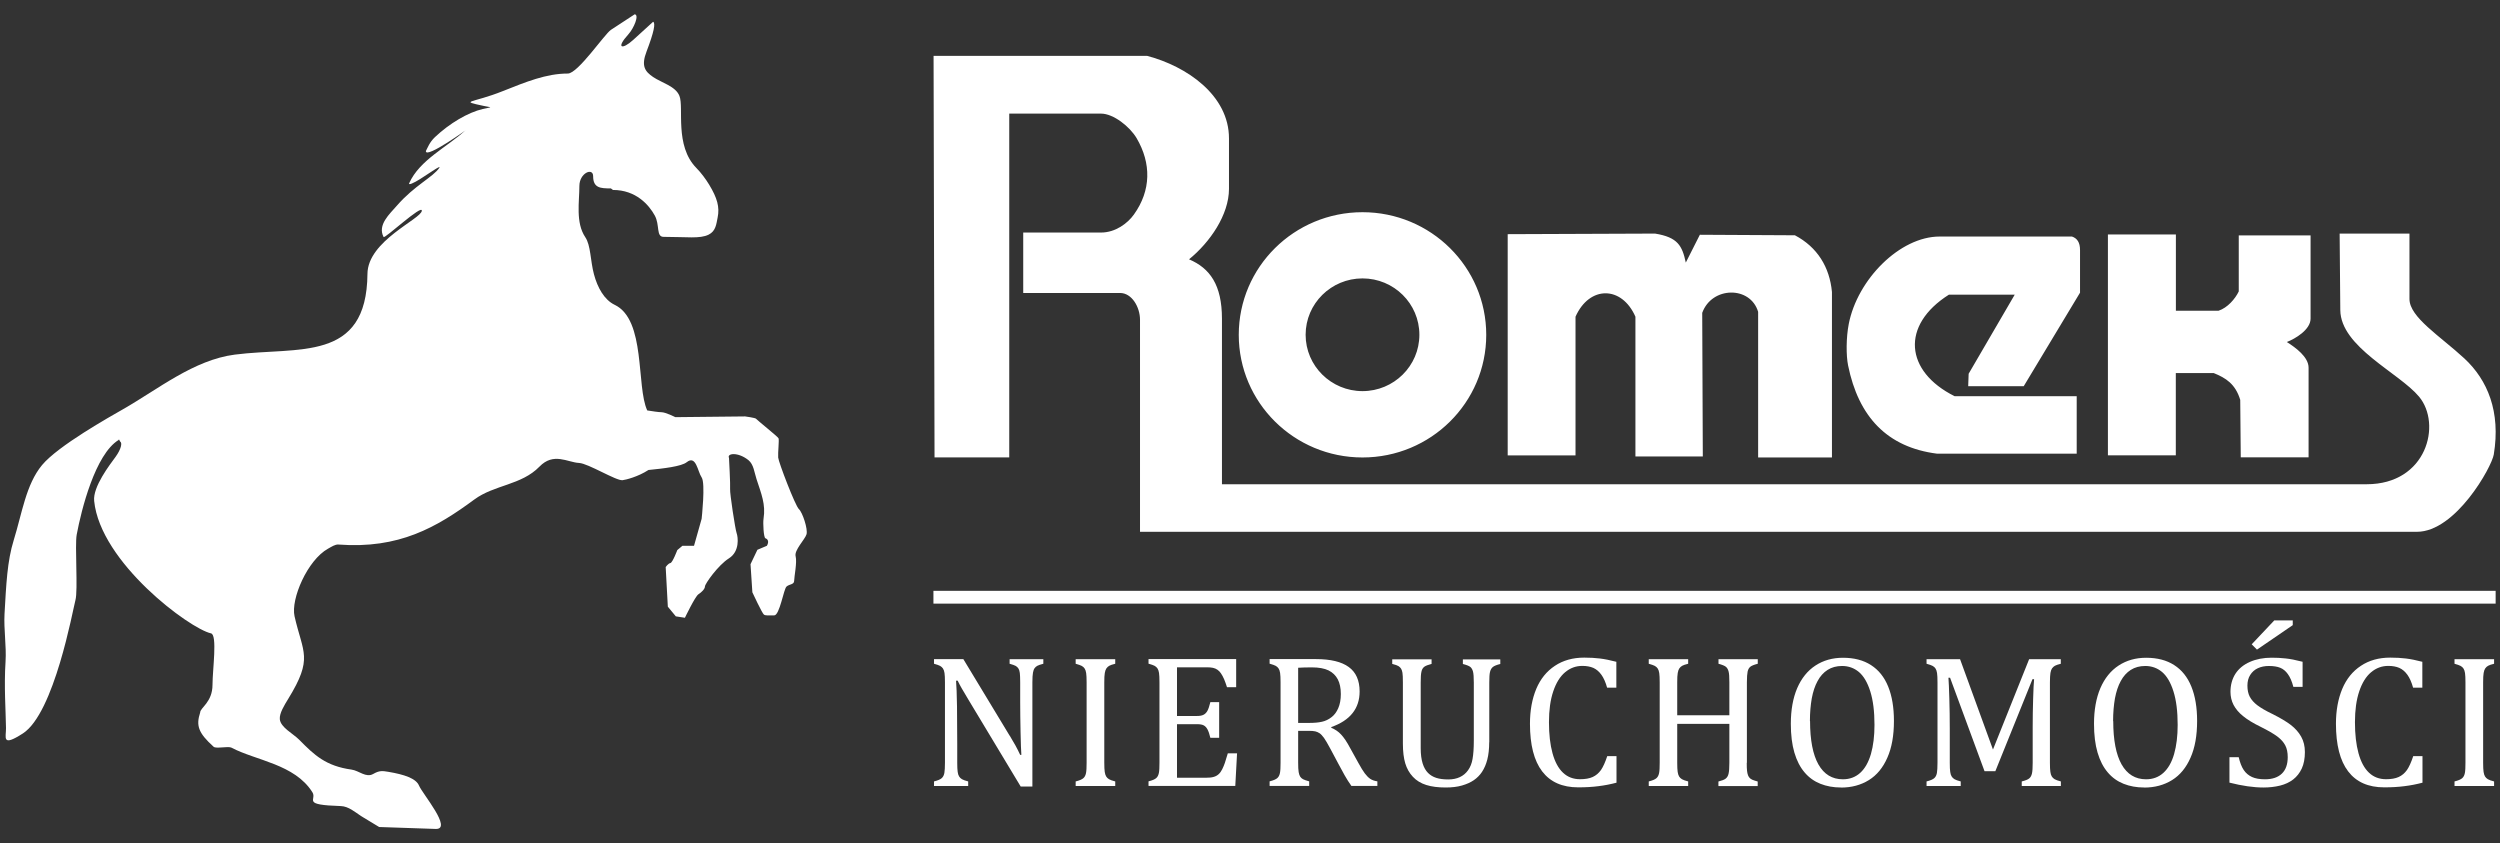
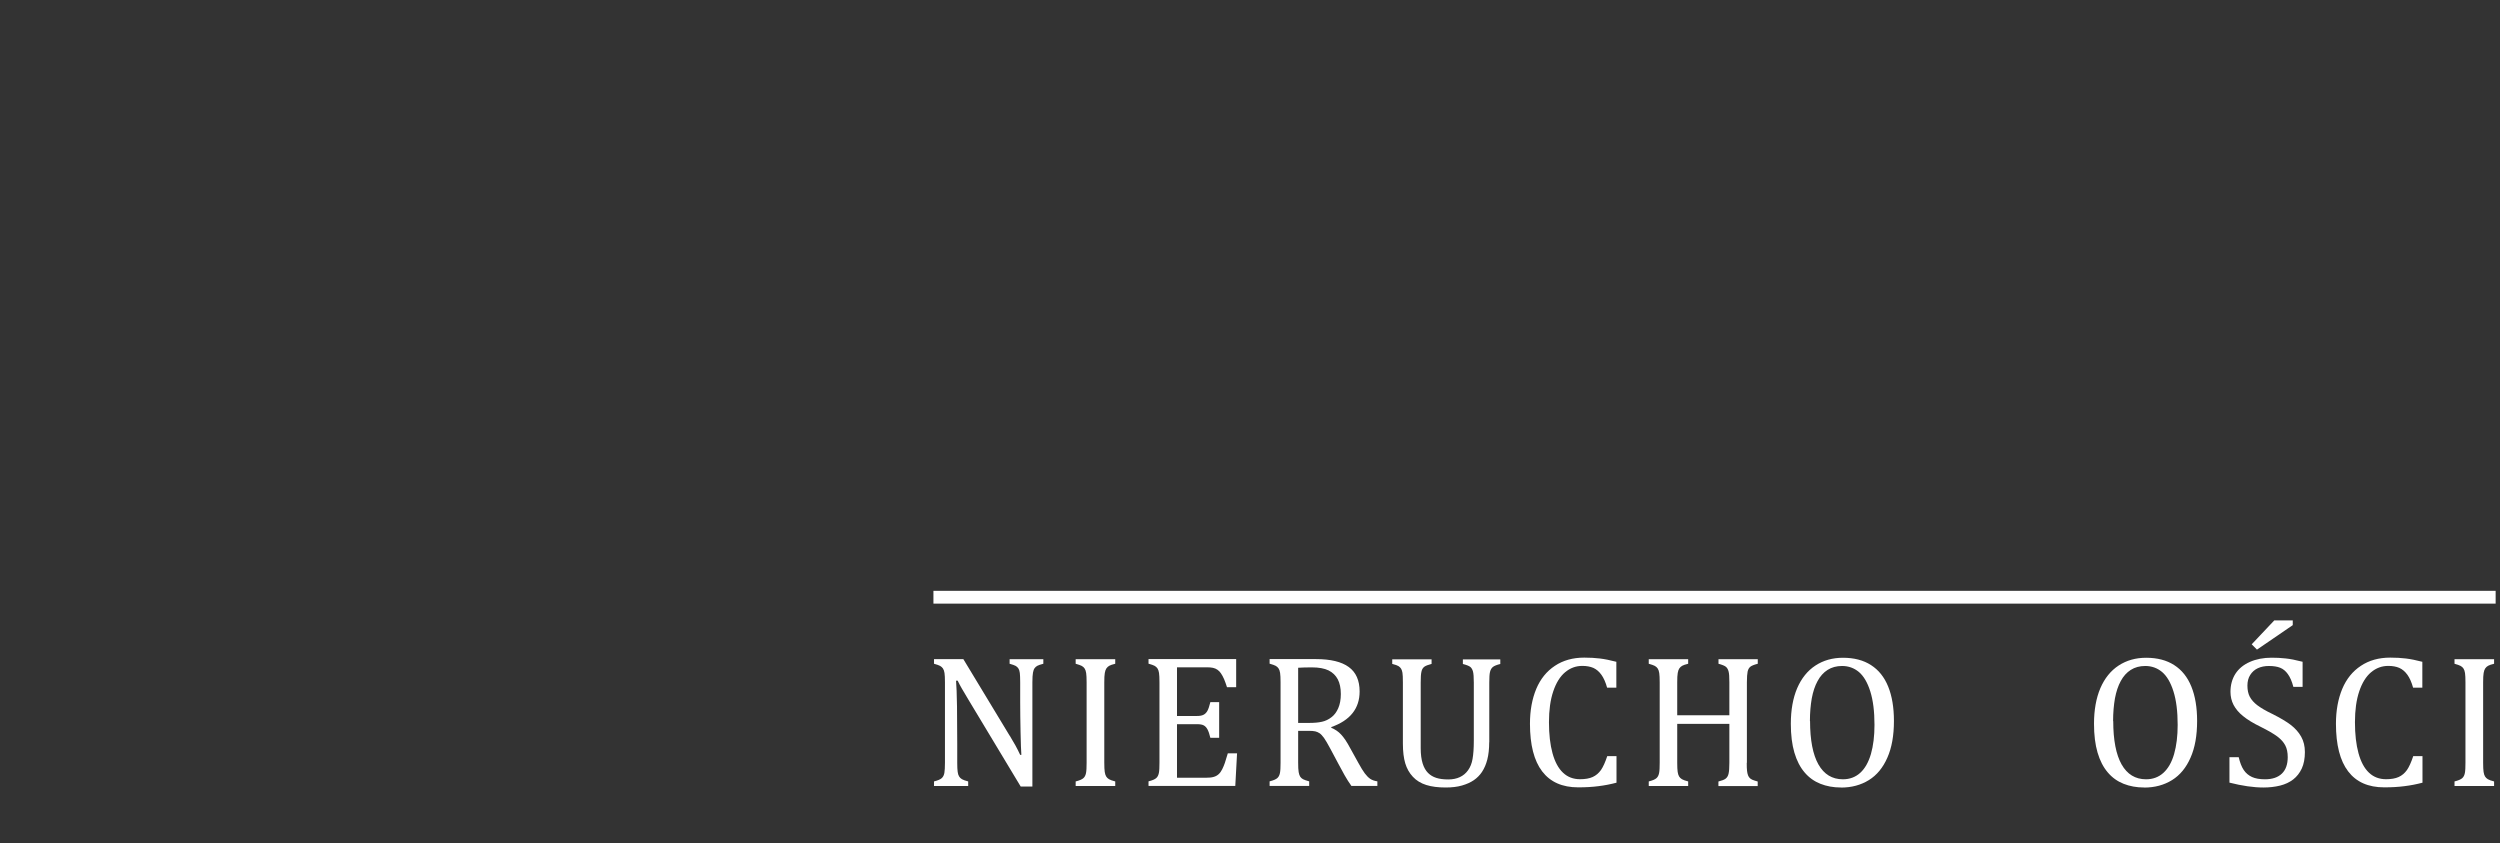
<svg xmlns="http://www.w3.org/2000/svg" id="Warstwa_1" width="338" height="114" viewBox="0 0 338 114">
  <rect x="0" y="0" width="338" height="114" fill="#333333" stroke="none" />
  <defs>
    <style>.cls-1,.cls-2{fill:#fff;stroke-width:0px;}.cls-2{fill-rule:evenodd;}</style>
  </defs>
-   <path class="cls-2" d="M87.51,55.49c.67.11,1.55.24,1.9.24.59,0,1.89.67,1.89.67l9.44-.1s1.42.19,1.48.32c.06.12,2.94,2.41,3.04,2.64.1.23-.1,1.96-.05,2.6.05.63,2.31,6.53,2.8,6.97.49.44,1.24,2.71,1.03,3.41-.21.7-1.69,2.15-1.47,2.97.21.82-.2,2.78-.2,3.31s-.64.44-1.03.78c-.39.34-.93,3.9-1.67,3.9s-1.13.05-1.38-.1c-.24-.15-1.57-3.02-1.57-3.02l-.25-3.8.93-1.95,1.28-.54s.49-.76-.2-1.02c-.24-.1-.34-2.05-.25-2.64.31-1.96-.3-3.36-.95-5.36-.3-.92-.38-1.98-1.09-2.56-1.41-1.13-2.94-.94-2.63-.3,0,0,.2,3.68.15,4.22-.05.54.69,5.41.88,5.94.2.54.44,2.48-1.03,3.41-1.48.93-3.25,3.46-3.25,3.8s-.44.78-.89,1.07c-.44.29-1.82,3.17-1.82,3.17l-1.23-.19-1.08-1.31-.29-5.36s.34-.49.64-.54c.29-.05.93-1.75.93-1.75l.69-.58h1.57l1.03-3.65s.54-4.83,0-5.6c-.54-.78-.74-3.07-2.02-2.05-.71.57-3.13.85-5.17,1.05-1.41.92-3.07,1.33-3.5,1.38-.85.11-4.64-2.27-5.88-2.33-1.57-.08-3.44-1.48-5.36.5-2.44,2.51-6.09,2.44-8.8,4.44-5.1,3.76-10.17,6.71-18.38,6.09-.45-.03-.91.29-1.4.56-2.79,1.55-5.05,6.81-4.53,9.13,1.14,5.02,2.55,5.63-.85,11.17-.52.85-1.21,1.95-1.14,2.75.1,1.12,1.79,1.94,2.63,2.79,2.04,2.07,3.59,3.55,7.08,4.03.99.14,1.95,1.14,2.91.59.84-.48,1.23-.43,2.06-.29,2.13.36,3.73.88,4.14,1.86.47,1.12,4.59,5.94,2.25,5.86l-7.64-.26-2.46-1.49c-.79-.53-1.69-1.3-2.7-1.34-5.43-.17-3.21-.82-3.86-1.86-2.39-3.82-7.65-4.29-10.95-6.04-.44-.23-2.08.18-2.41-.12-2.09-1.89-2.39-2.86-1.82-4.63,0-.65,1.67-1.38,1.67-3.76,0-2,.68-6.74-.2-6.94-2.9-.64-14.96-9.58-15.8-17.9-.2-1.93,2.14-4.93,2.89-5.96.76-1.05.94-1.91.62-2.08-.06-.1-.12-.2-.16-.3l-.04.09c-3.17,1.93-5.05,9.47-5.67,12.8-.27,1.44.19,7.54-.17,8.85-.36,1.32-2.86,15.29-7.11,18.03-2.92,1.88-2.26.53-2.28-.73-.03-2.36-.28-5.61-.06-9.01.13-2.04-.25-4.34-.14-6.4.23-4.01.36-7.15,1.25-10.01,1.12-3.61,1.65-7.51,3.82-10.13,2.17-2.62,9.2-6.55,10.98-7.57,4.68-2.67,9.55-6.66,15.09-7.37,8.6-1.1,17.83,1.11,17.93-10.92.03-4.47,7.27-7.41,7.35-8.53.07-.93-5.03,3.83-5.17,3.55-.85-1.64.8-3.09,1.8-4.24,2.38-2.74,4.9-3.86,5.74-5.12.29-.44-1.34.73-2.58,1.51-.9.57-1.64.89-1.5.58,1.41-3.15,5.12-4.88,7.6-7.15.72-.49-5.45,3.98-5.34,2.79.23-.42.47-1.16,1.23-1.88,1.95-1.84,4.45-3.33,6.47-3.8,1.34-.31,1.29-.16.13-.41-3.42-.74-1.61-.33,2.58-2.01,3.12-1.24,5.86-2.37,8.78-2.37,1.37,0,4.98-5.36,5.83-5.91l3.21-2.1c.65.07-.11,1.88-.85,2.7-1.76,1.94-.83,2.11.64.77l2.7-2.46c.35.17.12,1.38-.88,4-.77,1.99-.22,2.72.88,3.47,1.17.79,3.04,1.24,3.56,2.56.63,1.58-.69,6.72,2.29,9.74.65.66,1.26,1.49,1.73,2.26,1.08,1.79,1.44,3.02,1.14,4.45-.18.86-.23,1.81-1.21,2.3-1.19.59-2.96.3-6.1.3-1.03,0-.48-1.61-1.19-2.89-.78-1.42-2.53-3.45-5.65-3.45l-.28-.21c-1.38,0-2.4-.03-2.4-1.65,0-1.22-1.86-.44-1.86,1.32,0,2.14-.53,4.96.8,6.93.75,1.12.67,3.14,1.17,5.01.48,1.81,1.4,3.46,2.8,4.13,4.24,2.02,2.9,11.02,4.4,14.27" />
-   <path class="cls-2" d="M285,31.7h9.18v10.31h5.77c1.21-.4,2.24-1.59,2.73-2.61v-7.57h9.71v11.25c0,1.5-2.09,2.73-3.21,3.16,1.2.76,2.94,2.03,2.94,3.47v12.12h-9.17l-.07-7.77c-.66-2.16-1.95-2.96-3.58-3.62h-5.13v11.12h-9.18v-29.87ZM264.26,53.57h16.51v7.77h-18.86c-6.8-.86-10.65-5.03-12.05-11.94-.27-1.32-.27-3.75.09-5.59,1.17-6.03,6.91-11.83,12.29-11.83h17.89c.68.23,1.1.77,1.09,1.86v5.73l-7.61,12.64h-7.51l.06-1.68,6.23-10.69h-8.9c-6.53,4.13-5.96,10.37.78,13.73ZM203.84,31.65v29.92h9.17v-18.75c1.87-4.22,6.25-4.22,8.1,0v18.89h9.11l-.08-19.41c1.3-3.6,6.51-3.67,7.56-.14v19.69h9.98v-22.37c-.31-3.36-1.97-6.07-5.01-7.67l-12.85-.07-1.9,3.76c-.49-2.28-1.08-3.42-4.16-3.92l-19.94.08ZM184.21,28.69c9.24,0,16.73,7.42,16.73,16.58s-7.49,16.58-16.73,16.58-16.73-7.42-16.73-16.58,7.49-16.58,16.73-16.58ZM184.21,37.64c4.25,0,7.69,3.41,7.69,7.62s-3.45,7.62-7.69,7.62-7.69-3.41-7.69-7.62,3.45-7.62,7.69-7.62ZM126.33,61.84h10.12V15.36h12.41c1.69,0,3.91,1.79,4.81,3.32,2,3.41,1.97,7.07-.37,10.33-.84,1.18-2.49,2.43-4.44,2.43h-10.52v8.17h13.09c1.6,0,2.7,1.92,2.7,3.62v28.67h172.64c5.23,0,10.11-8.75,10.39-10.45.95-5.78-.83-10.07-3.98-12.99-3.25-3.01-7.42-5.56-7.42-8.04v-8.84h-9.44l.09,10.34c.04,5,7.95,8.48,10.64,11.7,3.11,3.72,1.06,11.85-7.08,11.85h-154.76v-22.37c0-4.59-1.63-6.84-4.45-8.04,2.83-2.3,5.39-6.01,5.4-9.51v-6.84c0-5.83-5.71-9.75-11.08-11.16h-28.86l.13,54.31Z" />
  <path class="cls-1" d="M136.52,99.47c.3.5.56.94.77,1.32.21.38.42.8.64,1.27h.16c-.04-.51-.08-1.53-.11-3.05-.03-1.52-.05-2.89-.05-4.11v-2.64c0-.57-.02-1-.05-1.27-.03-.27-.1-.47-.19-.61-.09-.14-.21-.26-.37-.35-.16-.09-.43-.18-.82-.29v-.62h4.56v.62c-.38.1-.65.19-.8.27-.16.09-.29.19-.38.33-.1.13-.17.33-.22.6-.05.27-.08.71-.08,1.32v14.08h-1.58l-7.06-11.73c-.44-.73-.75-1.26-.94-1.59-.19-.33-.36-.66-.52-.99h-.22c.06.64.1,1.81.13,3.5.02,1.68.03,3.36.03,5.04v2.56c0,.56.02.97.06,1.23.03.26.1.46.19.61.09.15.22.28.39.38.17.1.45.2.84.3v.62h-4.62v-.62c.52-.13.87-.28,1.05-.45.18-.16.29-.39.35-.69.05-.3.08-.76.08-1.38v-10.87c0-.57-.02-1-.06-1.26-.04-.27-.11-.47-.21-.62-.1-.15-.23-.26-.39-.35-.16-.09-.43-.18-.82-.29v-.62h3.97l6.26,10.35Z" />
  <path class="cls-1" d="M149.3,103.13c0,.56.02.97.06,1.23.04.26.1.46.19.61.09.15.22.28.39.38.17.1.45.2.84.3v.62h-5.35v-.62c.52-.13.87-.28,1.05-.45.18-.16.29-.39.35-.69.06-.3.08-.76.08-1.38v-10.87c0-.57-.02-1-.06-1.26-.04-.27-.11-.47-.21-.62-.1-.15-.23-.26-.39-.35-.16-.09-.44-.18-.82-.29v-.62h5.35v.62c-.37.09-.64.18-.8.27-.16.09-.3.21-.39.35-.1.14-.17.34-.22.62-.05.27-.07.7-.07,1.28v10.87Z" />
  <path class="cls-1" d="M167.13,89.12v3.79h-1.24c-.13-.41-.26-.77-.39-1.08-.13-.31-.28-.57-.42-.78-.14-.21-.3-.38-.48-.5-.17-.12-.38-.21-.61-.26-.23-.05-.52-.07-.85-.07h-4.01v6.58h2.71c.37,0,.66-.05.87-.16.21-.1.39-.28.53-.53.14-.25.27-.65.4-1.18h1.19v4.82h-1.19c-.12-.5-.25-.88-.39-1.14-.14-.25-.31-.44-.51-.54-.2-.11-.5-.16-.9-.16h-2.71v7.24h3.94c.42,0,.75-.03,1.01-.11.26-.07.48-.19.67-.36.19-.17.35-.39.49-.67.14-.28.26-.57.36-.86.1-.3.23-.73.4-1.3h1.25l-.24,4.41h-11.73v-.62c.52-.13.87-.28,1.05-.45.18-.16.29-.39.35-.69.06-.3.08-.76.08-1.38v-10.87c0-.57-.02-1-.06-1.26-.04-.27-.11-.47-.21-.62-.1-.15-.23-.26-.39-.35-.16-.09-.44-.18-.82-.29v-.62h11.85Z" />
  <path class="cls-1" d="M175.51,90.28v7.46h1.43c.74,0,1.33-.05,1.79-.16.46-.1.88-.3,1.27-.6.39-.29.7-.7.93-1.23.23-.52.35-1.17.35-1.92,0-.8-.14-1.46-.41-1.98-.28-.53-.69-.93-1.25-1.21-.56-.27-1.31-.41-2.25-.41-.76,0-1.38.02-1.85.05M175.51,98.82v4.27c0,.6.02,1.04.07,1.31.05.27.12.48.21.61.09.14.22.25.38.34.16.09.44.18.83.29v.62h-5.35v-.62c.52-.13.87-.28,1.05-.45.18-.16.29-.39.35-.69.06-.3.08-.76.08-1.38v-10.87c0-.57-.02-1-.06-1.26-.04-.27-.11-.47-.21-.62-.1-.15-.23-.26-.39-.35-.16-.09-.44-.18-.82-.29v-.62h6.27c1.98,0,3.46.36,4.43,1.07.98.71,1.47,1.82,1.47,3.31,0,1.15-.32,2.13-.96,2.93-.64.81-1.6,1.43-2.87,1.88v.1c.52.21.96.51,1.32.9.37.39.78.99,1.22,1.82l1.14,2.06c.33.6.61,1.06.85,1.38.24.32.48.56.72.73.25.17.57.29.98.35v.62h-3.51c-.32-.45-.62-.92-.91-1.43-.29-.51-.57-1.03-.85-1.56l-1.12-2.1c-.34-.63-.61-1.1-.83-1.41-.22-.3-.42-.51-.6-.63-.18-.12-.38-.2-.58-.25-.21-.05-.52-.07-.93-.07h-1.39Z" />
  <path class="cls-1" d="M201.34,100.34c0,.91-.09,1.7-.26,2.36-.16.63-.4,1.18-.72,1.67-.29.43-.66.81-1.1,1.11-.44.3-.97.54-1.6.72-.62.18-1.36.27-2.2.27-1.03,0-1.9-.11-2.63-.34-.73-.23-1.34-.6-1.81-1.11-.48-.51-.82-1.12-1.03-1.82-.21-.7-.32-1.59-.32-2.67v-8.26c0-.65-.02-1.09-.06-1.32-.04-.23-.1-.41-.18-.54-.08-.13-.2-.25-.35-.35-.15-.09-.44-.2-.85-.3v-.62h5.32v.62c-.47.12-.8.25-.99.39-.19.15-.32.36-.38.66-.07.29-.1.78-.1,1.47v8.89c0,.81.09,1.49.26,2.04.17.55.42.98.73,1.29.31.31.68.53,1.12.67.43.14.97.21,1.61.21.59,0,1.11-.1,1.56-.31.45-.21.82-.51,1.12-.93.3-.42.51-.93.61-1.54.11-.61.17-1.43.17-2.46v-7.85c0-.73-.04-1.23-.11-1.49-.07-.27-.19-.48-.35-.62-.17-.14-.51-.28-1.02-.41v-.62h5.06v.62c-.49.12-.83.26-1.01.41-.18.15-.31.37-.38.66-.07.28-.1.77-.1,1.45v8.08Z" />
  <path class="cls-1" d="M218.53,89.49v3.48h-1.25c-.2-.72-.46-1.31-.77-1.74-.31-.43-.67-.74-1.09-.93-.42-.18-.91-.27-1.5-.27-.87,0-1.64.29-2.32.86-.68.57-1.22,1.44-1.6,2.58-.39,1.15-.58,2.54-.58,4.17s.16,3.04.48,4.2c.32,1.16.79,2.04,1.42,2.63.62.59,1.39.88,2.31.88.69,0,1.26-.1,1.7-.3.44-.2.81-.51,1.11-.93.3-.43.58-1.05.86-1.89h1.25v3.59c-.8.21-1.61.37-2.44.47-.83.11-1.75.16-2.74.16-2.15,0-3.77-.72-4.87-2.16-1.1-1.44-1.65-3.59-1.65-6.44,0-1.79.29-3.36.85-4.71.57-1.35,1.41-2.39,2.52-3.12,1.11-.74,2.43-1.11,3.97-1.11.77,0,1.48.04,2.13.12.65.08,1.39.23,2.23.45" />
  <path class="cls-1" d="M236.16,103.13c0,.48.01.85.04,1.09.03.24.07.44.13.59.06.15.13.27.22.36.08.09.2.18.36.25.16.07.4.15.73.24v.62h-5.31v-.62c.47-.12.79-.24.98-.39.19-.15.32-.36.39-.66.07-.29.11-.78.11-1.48v-5.26h-7.05v5.26c0,.56.02.97.06,1.23.04.26.1.46.19.61.09.15.22.28.39.38.17.1.45.2.84.3v.62h-5.33v-.62c.52-.13.87-.28,1.05-.45.18-.16.29-.39.35-.69.06-.3.08-.76.08-1.38v-10.87c0-.57-.02-1-.06-1.26-.04-.27-.11-.47-.21-.62-.1-.15-.23-.26-.39-.35-.16-.09-.44-.18-.82-.29v-.62h5.33v.62c-.37.09-.64.18-.8.27-.16.09-.29.21-.39.35-.1.14-.17.34-.22.62-.05.27-.07.7-.07,1.28v4.44h7.05v-4.44c0-.73-.03-1.23-.11-1.49-.07-.27-.19-.48-.36-.62-.17-.14-.51-.28-1-.41v-.62h5.31v.62c-.48.12-.8.25-.99.39-.19.15-.31.36-.38.66-.06.29-.1.78-.1,1.47v10.87Z" />
  <path class="cls-1" d="M244.72,97.49c0,2.57.38,4.53,1.13,5.86.76,1.34,1.86,2.01,3.31,2.01.92,0,1.7-.29,2.34-.87.64-.58,1.12-1.43,1.45-2.55.32-1.12.48-2.43.48-3.93,0-1.83-.19-3.34-.57-4.54-.38-1.2-.89-2.07-1.54-2.62-.65-.54-1.41-.81-2.27-.81-.76,0-1.41.18-1.96.53-.55.35-1,.85-1.35,1.5-.36.65-.62,1.44-.79,2.35-.16.92-.25,1.95-.25,3.08M248.89,106.47c-1.01,0-1.94-.17-2.77-.5-.83-.33-1.55-.84-2.14-1.54-.6-.7-1.06-1.59-1.38-2.68-.32-1.09-.48-2.39-.48-3.9,0-1.86.29-3.47.86-4.81.58-1.34,1.4-2.36,2.47-3.06,1.07-.7,2.31-1.05,3.72-1.05,1.5,0,2.77.33,3.79.99,1.03.66,1.8,1.62,2.32,2.9.52,1.28.78,2.83.78,4.66,0,1.96-.29,3.61-.89,4.96-.59,1.35-1.42,2.36-2.5,3.03-1.08.67-2.34,1.01-3.77,1.01Z" />
-   <path class="cls-1" d="M278.63,89.74c-.37.09-.64.18-.8.27-.16.09-.29.21-.39.35-.1.14-.17.34-.22.62-.04.27-.07.7-.07,1.28v10.87c0,.56.02.97.06,1.23.03.26.1.46.19.61.09.15.22.28.39.38.17.1.45.2.84.3v.62h-5.29v-.62c.48-.12.82-.25,1-.4.19-.15.31-.37.38-.67.07-.29.1-.78.1-1.45v-4.81c0-1.26.02-2.54.06-3.84.04-1.29.08-2.18.13-2.65h-.22l-5.02,12.44h-1.46l-4.66-12.64h-.22c.04.51.08,1.44.12,2.77.04,1.34.06,2.72.06,4.13v4.6c0,.56.02.97.06,1.23.03.26.1.46.19.61.09.15.22.28.39.38.17.1.45.2.84.3v.62h-4.62v-.62c.52-.13.87-.28,1.05-.45.18-.16.29-.39.35-.69.05-.3.08-.76.08-1.38v-10.87c0-.57-.02-1-.06-1.26-.04-.27-.11-.47-.21-.62-.1-.15-.23-.26-.39-.35-.16-.09-.43-.18-.82-.29v-.62h4.53l4.45,12.22,4.89-12.22h4.28v.62Z" />
  <path class="cls-1" d="M285.71,97.49c0,2.57.38,4.53,1.13,5.86.76,1.34,1.86,2.01,3.31,2.01.92,0,1.7-.29,2.34-.87.64-.58,1.13-1.43,1.45-2.55.32-1.12.48-2.43.48-3.93,0-1.83-.19-3.34-.57-4.54-.38-1.2-.89-2.07-1.54-2.62-.65-.54-1.41-.81-2.27-.81-.76,0-1.41.18-1.96.53-.55.35-1,.85-1.35,1.5-.36.65-.62,1.44-.79,2.35-.16.92-.25,1.95-.25,3.08M289.88,106.47c-1.01,0-1.94-.17-2.77-.5-.83-.33-1.55-.84-2.14-1.54-.6-.7-1.06-1.59-1.38-2.68-.32-1.09-.48-2.39-.48-3.9,0-1.86.29-3.47.86-4.81.58-1.34,1.4-2.36,2.47-3.06,1.07-.7,2.31-1.05,3.72-1.05,1.5,0,2.77.33,3.79.99,1.03.66,1.8,1.62,2.32,2.9.52,1.28.78,2.83.78,4.66,0,1.96-.29,3.61-.89,4.96-.59,1.35-1.42,2.36-2.5,3.03-1.08.67-2.34,1.01-3.77,1.01Z" />
  <path class="cls-1" d="M309.98,83.89v.63l-4.84,3.31-.71-.72,3.05-3.23h2.5ZM302.67,102.36c.17.74.4,1.32.68,1.74.29.43.66.74,1.12.95.46.21,1.04.31,1.76.31.99,0,1.75-.26,2.28-.77.53-.51.79-1.26.79-2.23,0-.63-.11-1.16-.33-1.58-.22-.43-.58-.83-1.08-1.21-.5-.37-1.26-.81-2.28-1.32-.99-.48-1.77-.96-2.34-1.43-.58-.46-1-.97-1.29-1.51-.28-.54-.42-1.14-.42-1.78,0-.93.23-1.75.67-2.44.45-.69,1.09-1.22,1.95-1.6.86-.38,1.84-.57,2.95-.57.64,0,1.27.03,1.88.1.61.06,1.38.21,2.3.45v3.39h-1.25c-.19-.74-.44-1.31-.74-1.72-.29-.41-.64-.7-1.04-.86-.4-.16-.91-.24-1.54-.24-.55,0-1.04.1-1.48.3-.43.2-.78.51-1.03.91-.26.4-.38.89-.38,1.45,0,.6.11,1.1.32,1.5.22.41.55.79,1.01,1.14.46.35,1.13.75,2.03,1.18,1.08.54,1.92,1.04,2.52,1.5.59.46,1.06.99,1.39,1.58.33.59.5,1.28.5,2.07,0,.88-.14,1.62-.42,2.23-.28.6-.67,1.1-1.16,1.48-.49.38-1.09.66-1.77.83-.69.17-1.45.26-2.26.26-1.33,0-2.86-.22-4.59-.66v-3.44h1.27Z" />
  <path class="cls-1" d="M327.5,89.49v3.48h-1.25c-.2-.72-.46-1.31-.77-1.74-.31-.43-.67-.74-1.09-.93-.42-.18-.91-.27-1.5-.27-.87,0-1.64.29-2.32.86-.68.57-1.22,1.44-1.6,2.58-.39,1.15-.58,2.54-.58,4.17s.16,3.04.48,4.2c.32,1.16.79,2.04,1.42,2.63.62.59,1.39.88,2.31.88.69,0,1.26-.1,1.7-.3.44-.2.81-.51,1.11-.93.3-.43.58-1.05.86-1.89h1.25v3.59c-.8.21-1.61.37-2.44.47-.83.11-1.75.16-2.74.16-2.15,0-3.77-.72-4.87-2.16-1.1-1.44-1.65-3.59-1.65-6.44,0-1.79.29-3.36.85-4.71.57-1.35,1.41-2.39,2.52-3.12,1.11-.74,2.43-1.11,3.97-1.11.77,0,1.48.04,2.13.12.65.08,1.39.23,2.23.45" />
  <path class="cls-1" d="M335.72,103.13c0,.56.02.97.06,1.23.04.26.1.46.19.61.09.15.22.28.39.38.17.1.45.2.84.3v.62h-5.35v-.62c.52-.13.87-.28,1.05-.45.18-.16.29-.39.35-.69.06-.3.08-.76.08-1.38v-10.87c0-.57-.02-1-.06-1.26-.04-.27-.11-.47-.21-.62-.1-.15-.23-.26-.39-.35-.16-.09-.44-.18-.82-.29v-.62h5.35v.62c-.37.09-.64.18-.8.27-.16.09-.3.21-.39.35-.1.14-.17.34-.22.62-.05.27-.07.7-.07,1.28v10.87Z" />
  <rect class="cls-1" x="126.2" y="79.88" width="211.21" height="1.73" />
</svg>